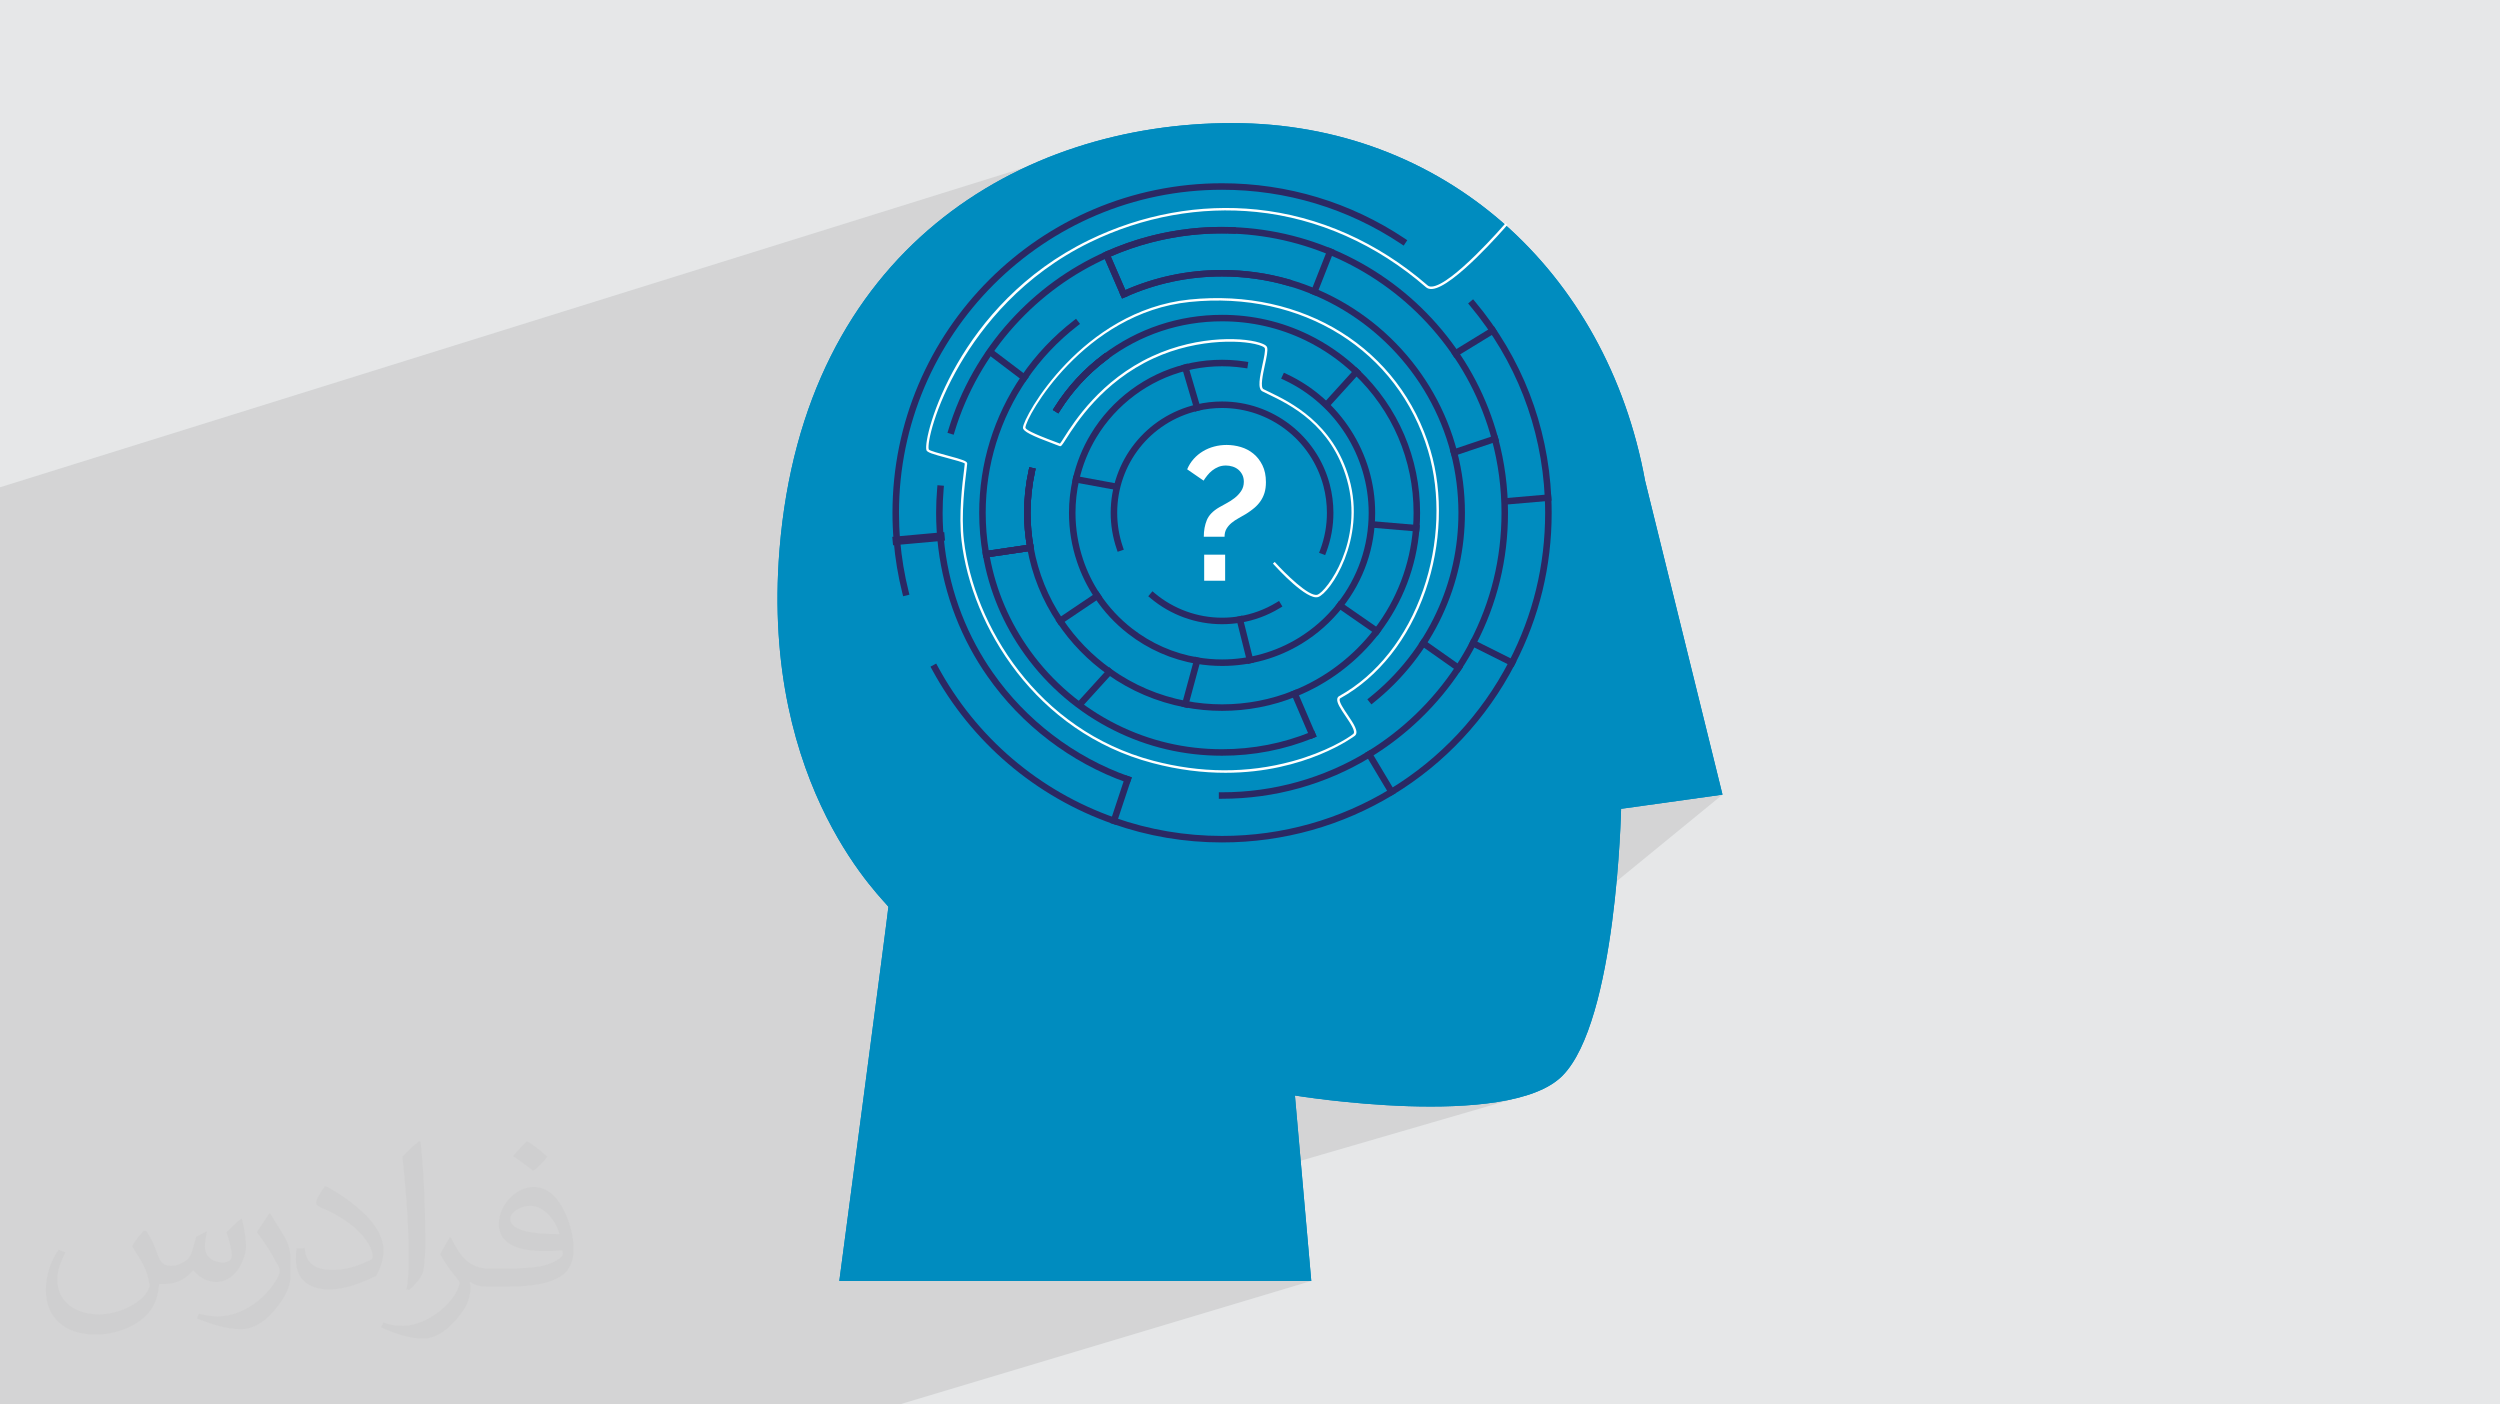
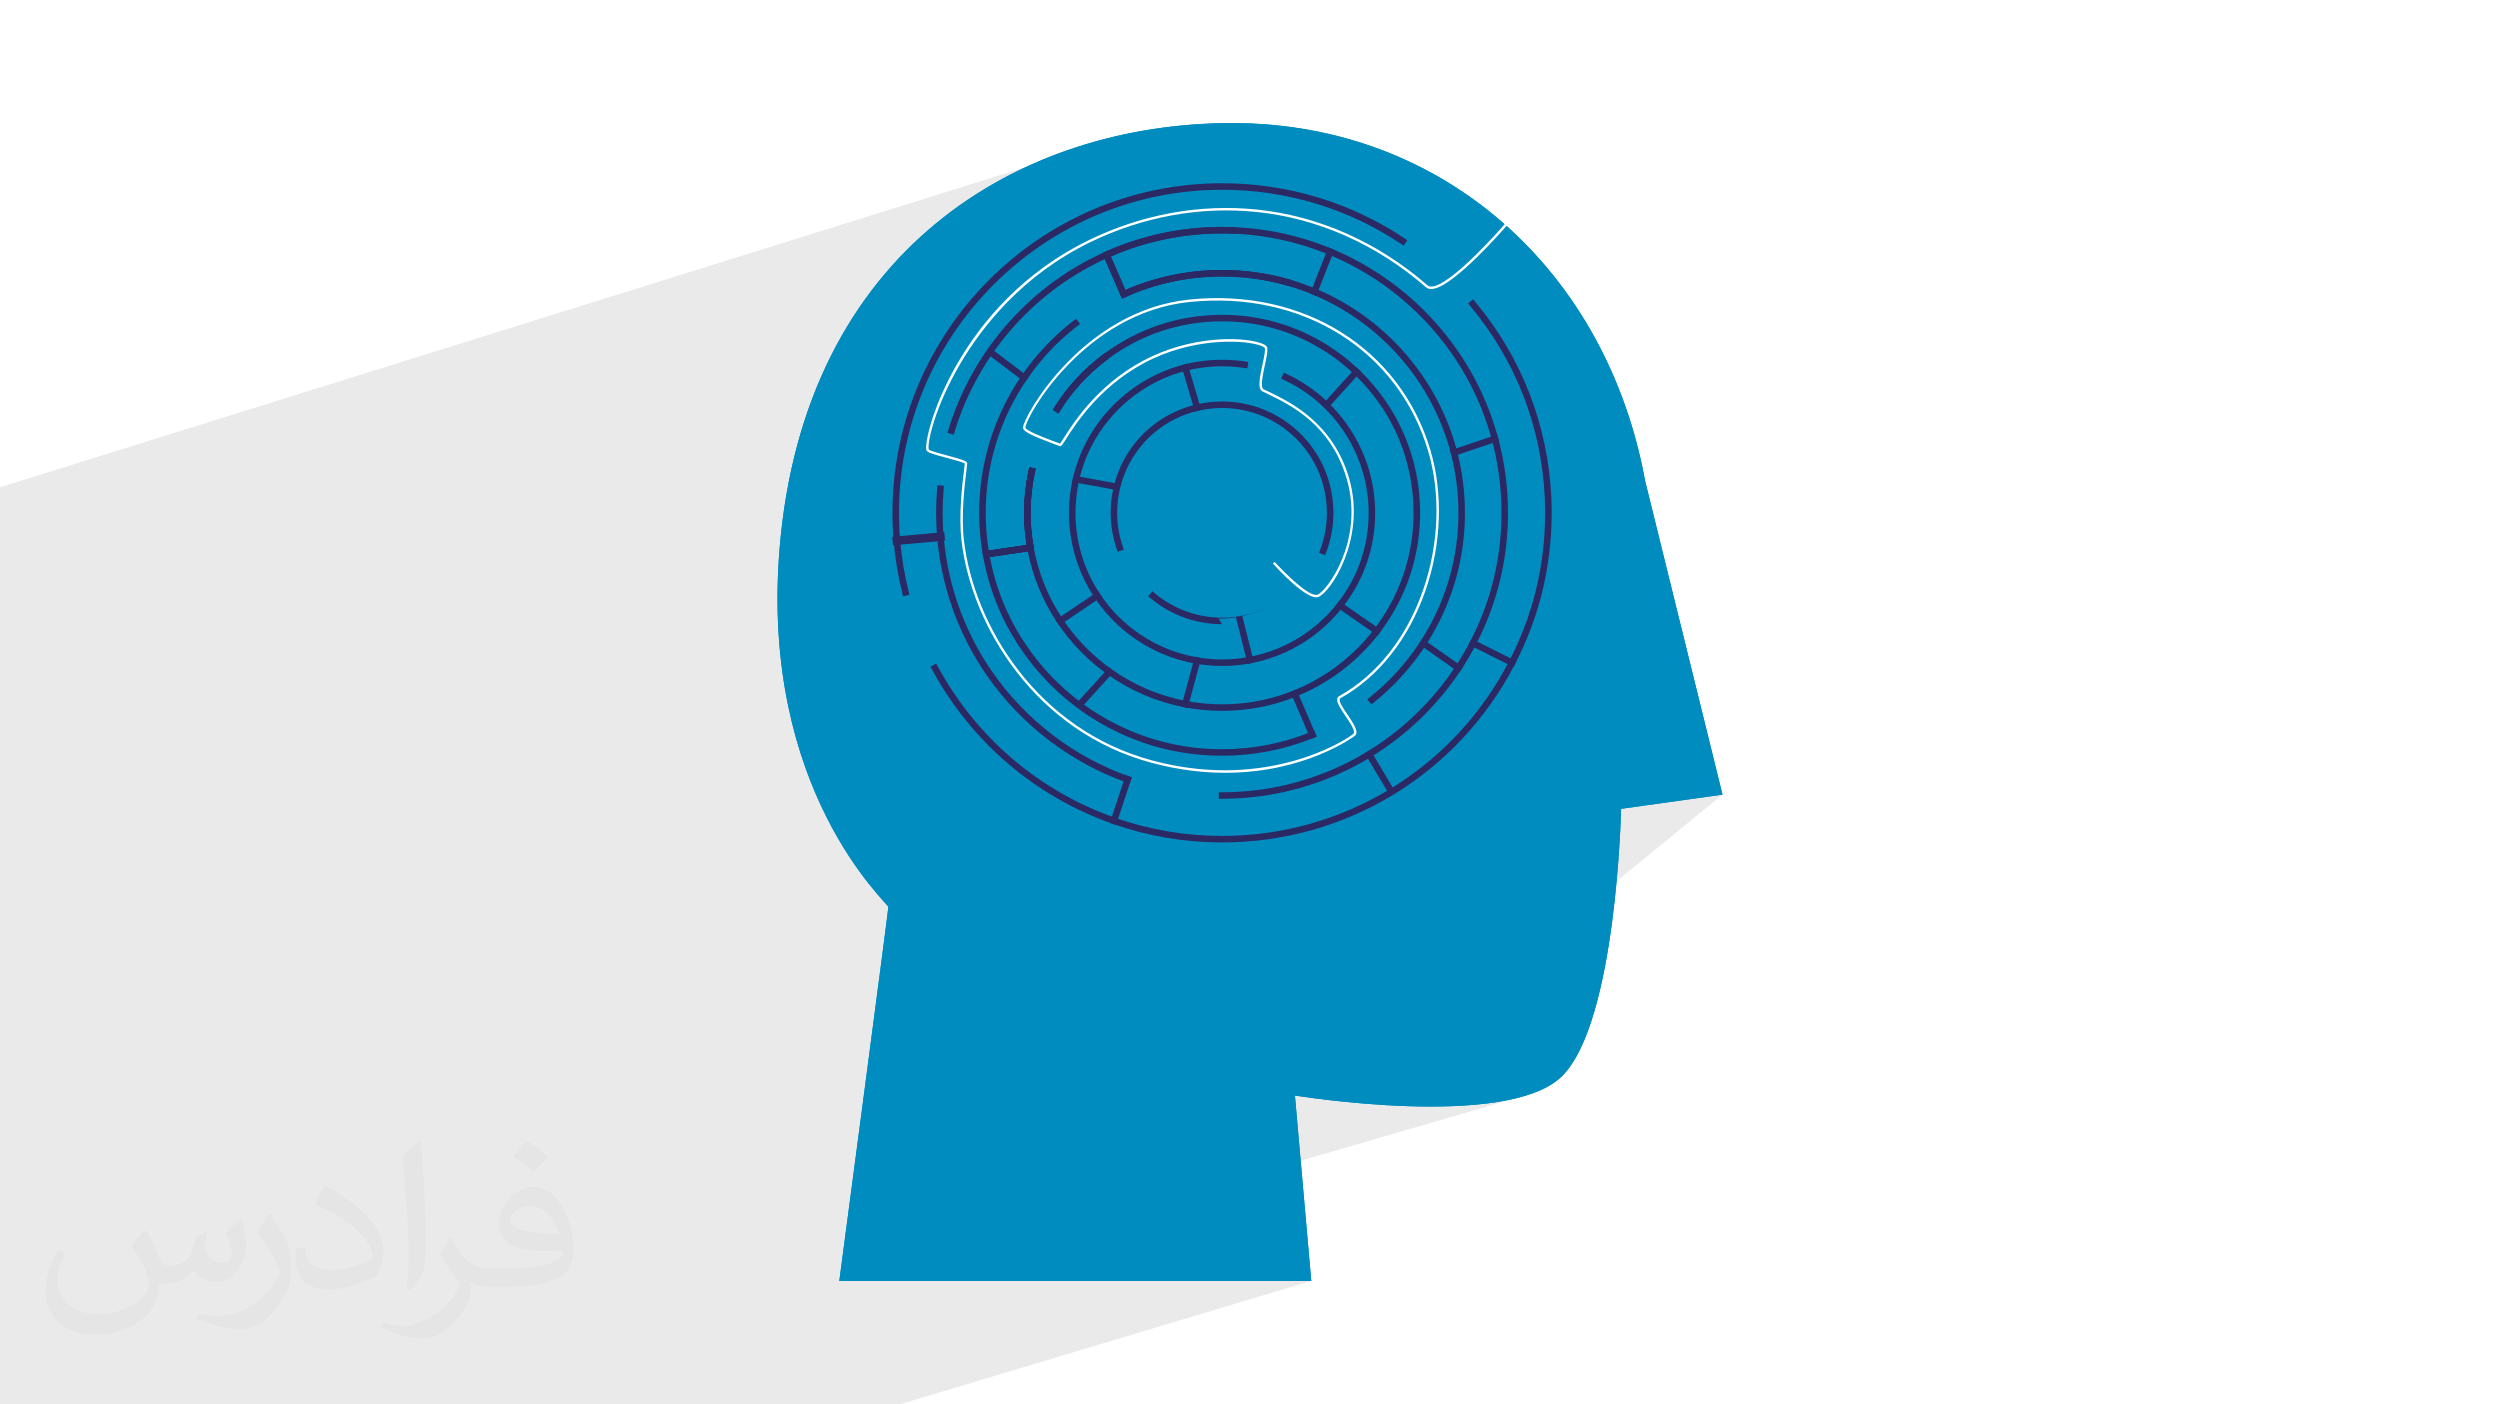
<svg xmlns="http://www.w3.org/2000/svg" xml:space="preserve" width="3.709in" height="2.083in" version="1.1" style="shape-rendering:geometricPrecision; text-rendering:geometricPrecision; image-rendering:optimizeQuality; fill-rule:evenodd; clip-rule:evenodd" viewBox="0 0 3709.33 2083.19">
  <defs>
    <style type="text/css">
   
    .str0 {stroke:#2B2863;stroke-width:3;stroke-miterlimit:2.613}
    .fil0 {fill:#E6E7E8}
    .fil2 {fill:#373435;fill-opacity:0.031}
    .fil1 {fill:#373435;fill-opacity:0.102}
    .fil3 {fill:#008CBF;fill-rule:nonzero}
    .fil4 {fill:#2B2863;fill-rule:nonzero}
    .fil5 {fill:white;fill-rule:nonzero}
   
  </style>
  </defs>
  <g id="Layer_x0020_1">
-     <polygon class="fil0" points="-0,0 3709.33,0 3709.33,2083.19 -0,2083.19 " />
    <polygon class="fil1" points="2013.06,847.07 2555.74,1179.02 2306.97,1382.53 2276.1,1621.49 1844.03,1747.18 1945.59,1900.57 1336.69,2083.19 -0,2083.19 -0,722.98 1694.02,194.26 " />
    <path class="fil2" d="M217.02 1826.17c7,11 12,21 16,33 3,7 5,19 21,19 5,0 11,-1 17,-5 7,-3 12,-9 14,-17l6 -21 15 -8 1 1c-2,8 -3,16 -3,21 0,18 15,24 27,24 7,0 13,-4 13,-10 0,-8 -4,-23 -8,-35 7,-7 14,-14 22,-20l1 1c4,15 6,30 6,40 0,10 -4,20 -8,28 -7,14 -20,25 -36,25 -12,0 -25,-6 -34,-17l-1 0c-9,11 -22,20 -43,20l-7 0c-1,14 -4,24 -9,33 -13,25 -50,42 -85.01,42 -49,0 -74.01,-28 -74.01,-66 0,-23 8,-45 19,-60l10 4c-7,14 -12,27 -12,40 0,35 29,52 62,52 31,0 69.01,-19 75.01,-42 -3,-25 -12,-36 -26,-59 4,-8 10,-15 17,-23l1 0 0 0 0 0 0 0 3.02 -0.01 -0.01 0.01 0 0 0 0zm565.05 -133.01c10,6 20,14 30,23 -6,8 -12,15 -21,21 -10,-8 -20,-15 -30,-22 7,-8 14,-15 21,-22l0 0 0 0 0 0 0 0zm5 96.01c-17,0 -30,11 -30,19 0,18 33,23 73.01,23 -5,-20 -23,-42 -43,-42l0 0 -0.01 0zm-37 93.01c22,0 41,-1 55,-4 16,-4 30,-12 30,-18 0,-2 0,-3 -1,-5 -9,1 -19,1 -29,1 -29,0 -52,-7 -61,-23 -2,-5 -4,-10 -4,-16 0,-16 7,-31 19,-42 10,-9 21,-14 33,-14 21,0 37,16 48,42 6,14 11,31 11,51 0,14 -4,25 -12,34 -16,15 -45,21 -90.01,21l-20 0 0 0 -5 0c-11,0 -19,-2 -26,-7l-1 0c0,3 1,5 1,8 0,10 -3,23 -10,33 -20,30 -42,43 -60,43 -19,0 -42,-7 -63,-17l4 -7c7,3 16,5 29,5 34,0 78.01,-33 84.01,-64 -1,-3 -4,-6 -7,-10 -10,-12 -16,-22 -22,-32 5,-10 10,-18 14,-25l2 0c14,29 28,46 57,46l5 0 0 0 21 0 0 0 0 0 0 0 -2 0zm-147.01 31c3,-14 3,-29 3,-43l0 -21c0,-39 -5,-96.01 -9,-133.01 7,-8 17,-17 25,-23l2 1c5,47 7,101.01 7,151.01 0,13 -1,26 -2,35 -1,12 -8,21 -22,34l-3 -1 0 0 0 0 0 0 -1 0zm-151.02 -62.01c1,18 10,33 41,33 20,0 36,-5 55,-14 3,-1 5,-3 5,-5 0,-12 -9,-27 -24,-41 -14,-13 -34,-25 -52,-32 -6,-3 -8,-5 -8,-8 0,-5 7,-16 13,-24l2 0c21,11 43,27 60,44 15,16 25,33 25,51 0,13 -4,26 -11,38 -23,11 -46,20 -70.01,20 -29,0 -49,-14 -49,-45 0,-3 0,-9 1,-16l10 0 0 0 0 0 0 0 2 -1 0.01 0zm-52 -52l18 29c7,11 13,22 13,41l0 24c0,19 -12,39 -32,60 -15,14 -29,19 -42,19 -19,0 -40,-6 -65,-16l3 -7c8,2 17,4 28,4 36,0 72.01,-26 89.01,-58 2,-4 3,-7 3,-9 0,-4 -2,-8 -4,-11 -9,-17 -19,-33 -30,-47 6,-9 12,-18 18,-27l1 0 0 0 0 -2 -0.01 0z" />
    <g id="_1920163057920">
      <g>
        <g>
          <g>
            <path class="fil3" d="M1921.33 1625.44l24.27 275.13 -700.28 0c0,0 72.8,-550.06 72.8,-554.91 0,-4.85 -190.62,-173.11 -161.5,-530.64 36.25,-445.04 357.49,-632.4 671.34,-632.4 313.86,0 556,219.46 612.92,530.65l114.87 465.76 -150.46 21.04c0,0 -6.47,315.47 -87.36,396.36 -80.89,80.89 -396.6,29.02 -396.6,29.02z" />
          </g>
        </g>
        <g>
          <g>
            <path class="fil3" d="M1921.33 1625.44l24.27 275.13 -700.28 0c0,0 72.8,-550.06 72.8,-554.91 0,-4.85 -190.62,-173.11 -161.5,-530.64 36.25,-445.04 357.49,-632.4 671.34,-632.4 313.86,0 556,219.46 612.92,530.65l114.87 465.76 -150.46 21.04c0,0 -6.47,315.47 -87.36,396.36 -80.89,80.89 -396.6,29.02 -396.6,29.02z" />
          </g>
        </g>
      </g>
      <g>
        <g>
          <path class="fil4" d="M1813.22 1249.96c-55.66,0 -110.17,-9.26 -162,-27.52 -114.93,-40.29 -210.23,-121.64 -268.34,-229.07l-2.3 -4.25 8.5 -4.59 2.3 4.25c56.96,105.31 150.38,185.06 263.04,224.55 50.81,17.9 104.24,26.97 158.8,26.97 179.98,0 343.2,-99.35 425.96,-259.27 35.44,-68.41 53.41,-142.46 53.41,-220.11 0,-7.11 -0.18,-14.61 -0.53,-22.28 -4.84,-105.35 -43.12,-203.8 -110.69,-284.7l-3.09 -3.71 7.41 -6.19 3.1 3.71c68.93,82.53 107.98,182.96 112.93,290.45 0.36,7.82 0.54,15.46 0.54,22.72 0,79.21 -18.33,154.76 -54.49,224.55 -84.43,163.14 -250.94,264.48 -434.54,264.48z" />
          <path class="fil4" d="M1340 884.69l-1.17 -4.68c-6.33,-25.22 -10.67,-51.26 -12.88,-77.37 -1.17,-13.7 -1.76,-27.74 -1.76,-41.71 0,-269.65 219.38,-489.03 489.03,-489.03 96.92,0 190.56,28.29 270.79,81.81l4.02 2.69 -5.36 8.03 -4.02 -2.68c-78.64,-52.46 -170.43,-80.19 -265.43,-80.19 -264.32,0 -479.37,215.05 -479.37,479.37 0,13.7 0.57,27.46 1.72,40.89 2.17,25.6 6.42,51.12 12.62,75.83l1.18 4.69 -9.37 2.35z" />
          <path class="fil4" d="M1676.14 1162.57l-4.56 -1.61c-82.82,-29.3 -156.21,-85.32 -206.66,-157.75 -9.24,-13.17 -17.8,-27.1 -25.46,-41.39 -33.04,-61.28 -50.51,-130.75 -50.51,-200.89 0,-11.97 0.52,-24.15 1.56,-36.2l0.41 -4.81 9.62 0.83 -0.41 4.81c-1.01,11.77 -1.52,23.67 -1.52,35.37 0,68.54 17.07,136.43 49.36,196.32 7.48,13.96 15.85,27.56 24.87,40.43 49.3,70.8 121.03,125.55 201.96,154.18l4.55 1.61 -3.22 9.11z" />
          <path class="fil4" d="M1813.22 1185.19l-4.83 0 0 -9.66 4.83 0c76.28,0 150.85,-20.9 215.65,-60.44 52.13,-31.82 97.41,-75.62 130.96,-126.67 7.74,-11.7 14.93,-23.93 21.39,-36.38 30.92,-59.36 46.6,-123.66 46.6,-191.12 0,-36.8 -4.83,-73.35 -14.37,-108.62 -15.67,-57.85 -43.15,-110.59 -81.68,-156.73 -75.32,-90.36 -185.73,-144.64 -302.93,-148.92 -2.41,-0.14 -4.74,-0.19 -7.09,-0.24l-0.45 -4.84 -0.08 4.83c-6.17,-0.11 -12.49,-0.11 -18.68,0.05 -1.64,0.05 -3.23,0.09 -4.83,0.19 -2.53,0.06 -4.88,0.15 -7.24,0.29 -3.29,0.19 -6.48,0.38 -9.72,0.67 -0.93,0.06 -1.67,0.09 -2.45,0.18 -2.44,0.2 -4.69,0.39 -7,0.67l-0.59 0.03c-0.17,0 -0.33,0.02 -0.5,0.05l-4.86 0.5c-1.57,0.18 -3.22,0.37 -4.87,0.6 -3.23,0.43 -6.02,0.8 -8.81,1.21 -1.06,0.15 -1.9,0.28 -2.7,0.44 -2.72,0.41 -5.17,0.79 -7.62,1.26 -4.69,0.78 -9.26,1.69 -13.78,2.64 -5.26,1.09 -10.51,2.29 -15.67,3.58 -23.37,5.87 -46.29,13.82 -68.11,23.63 -52.71,23.61 -99.2,57.44 -138.18,100.56 -40.82,45.11 -71.66,99.56 -89.18,157.44l-1.4 4.63 -9.24 -2.8 1.4 -4.62c17.93,-59.26 49.49,-114.97 91.26,-161.13 39.89,-44.11 87.46,-78.72 141.39,-102.89 22.34,-10.04 45.8,-18.18 69.72,-24.19 5.28,-1.32 10.66,-2.54 16.03,-3.67 4.65,-0.98 9.35,-1.91 14.06,-2.69 2.46,-0.47 5.04,-0.87 7.66,-1.26 0.73,-0.15 1.74,-0.31 2.7,-0.45 3.09,-0.46 5.94,-0.83 8.78,-1.2 2.06,-0.3 3.8,-0.49 5.54,-0.69l4.26 -0.42c0.6,-0.11 1.2,-0.17 1.81,-0.19 2.34,-0.28 4.64,-0.47 6.98,-0.67 0.81,-0.09 1.72,-0.15 2.68,-0.2 3.18,-0.28 6.46,-0.48 9.85,-0.67 2.47,-0.15 4.95,-0.25 7.43,-0.3 1.51,-0.09 3.2,-0.14 4.93,-0.19 6.34,-0.17 12.8,-0.17 19.12,-0.06l0.57 0.01c2.47,0.05 4.93,0.1 7.35,0.25 119.83,4.37 232.81,59.91 309.88,152.37 39.42,47.22 67.55,101.18 83.59,160.39 9.76,36.09 14.7,73.49 14.7,111.14 0,69.03 -16.04,134.83 -47.69,195.57 -6.61,12.74 -13.98,25.27 -21.89,37.24 -34.32,52.21 -80.66,97.03 -134,129.59 -66.31,40.47 -142.63,61.86 -220.69,61.86z" />
          <path class="fil4" d="M1463.71 827.09l-5.46 -3.93c-3.57,-20.22 -5.39,-41.15 -5.39,-62.24 0,-72.98 21.7,-143.27 62.76,-203.26 21.26,-31.09 47.2,-58.59 77.1,-81.75l3.82 -2.96 5.92 7.64 -3.82 2.96c-29.1,22.54 -54.35,49.31 -75.04,79.57 -39.96,58.38 -61.07,126.78 -61.07,197.81 0,18.92 1.5,37.7 4.46,55.92l56.27 -8.3c-2.54,-15.74 -3.83,-31.74 -3.83,-47.62 0,-21.17 2.28,-42.36 6.78,-62.99l1.03 -4.72 9.44 2.06 -1.03 4.72c-4.35,19.96 -6.56,40.46 -6.56,60.94 0,16.97 1.52,34.07 4.52,50.83l-4.05 5.63 -65.83 9.71zm106.57 -213.72l0 0 -8.17 -5.16 2.58 -4.08c19.04,-30.16 43.15,-56.35 71.65,-77.83l3.85 -2.91 5.81 7.71 -3.85 2.91c-27.57,20.78 -50.88,46.11 -69.29,75.28l-2.58 4.09zm98.96 -172.32l0 0 -6.42 -2.48 -25.45 -58.63 2.45 -6.33c40.23,-18.05 83,-29.64 127.13,-34.44 15.11,-1.65 30.68,-2.49 46.26,-2.49 5.78,0 11.02,0.11 16.02,0.34l4.82 0.22 -0.44 9.65 -4.83 -0.22c-4.84,-0.22 -9.93,-0.33 -15.57,-0.33 -15.23,0 -30.44,0.82 -45.21,2.44 -41.53,4.52 -81.83,15.19 -119.86,31.72l21.61 49.77c45.29,-19.7 93.54,-29.69 143.46,-29.69 33.91,0 67.42,4.7 99.57,13.95l4.64 1.34 -2.67 9.28 -4.64 -1.34c-31.3,-9.01 -63.9,-13.57 -96.91,-13.57 -50.2,0 -98.64,10.37 -143.97,30.82z" />
          <path class="fil4" d="M1813.22 1121.29c-56.54,0 -110.65,-12.73 -160.82,-37.84 -52.27,-26.09 -97.94,-65.02 -132.07,-112.59 -31.87,-44.3 -52.76,-94 -62.07,-147.71l4.06 -5.6 60.94 -8.99c-2.54,-15.74 -3.83,-31.74 -3.83,-47.62 0,-21.17 2.28,-42.36 6.78,-62.99l1.03 -4.72 9.44 2.06 -1.03 4.72c-4.35,19.96 -6.56,40.46 -6.56,60.94 0,16.97 1.52,34.07 4.52,50.83l-4.05 5.63 -60.9 8.98c9.46,50.39 29.48,97.08 59.52,138.85 33.22,46.3 77.68,84.2 128.55,109.59 48.82,24.43 101.48,36.82 156.5,36.82 45.74,0 90.21,-8.67 132.16,-25.77l4.48 -1.83 3.65 8.95 -4.47 1.82c-43.12,17.57 -88.81,26.48 -135.81,26.48zm221.57 -76.14l0 0 -6.04 -7.54 3.77 -3.02c21.09,-16.89 40.19,-36.21 56.79,-57.41 16.48,-20.99 30.54,-43.85 41.78,-67.94 21.78,-46.57 32.83,-96.47 32.83,-148.31 0,-29.83 -3.77,-59.54 -11.2,-88.29 -30.97,-119.45 -123.93,-214.8 -242.6,-248.83 -31.3,-9.01 -63.9,-13.58 -96.91,-13.58 -50.2,0 -98.64,10.37 -143.97,30.82l-4.4 1.98 -3.97 -8.8 4.4 -1.99c46.59,-21.02 96.36,-31.68 147.94,-31.68 33.91,0 67.42,4.7 99.57,13.95 121.94,34.97 217.46,132.94 249.28,255.7 7.64,29.54 11.51,60.06 11.51,90.71 0,53.27 -11.35,104.54 -33.73,152.41 -11.56,24.76 -26,48.25 -42.94,69.81 -17.05,21.78 -36.68,41.63 -58.35,58.99l-3.77 3.02zm-464.51 -431.78l0 0 -8.17 -5.16 2.58 -4.08c19.04,-30.16 43.15,-56.35 71.65,-77.83l3.85 -2.91 5.81 7.71 -3.85 2.91c-27.57,20.78 -50.88,46.11 -69.29,75.28l-2.58 4.09z" />
          <path class="fil4" d="M1813.22 1054.73c-18.56,0 -37.21,-1.77 -55.43,-5.25 -41.43,-7.9 -79.93,-24.31 -114.43,-48.77 -29.54,-21.02 -54.62,-46.82 -74.54,-76.7 -22.52,-33.6 -37.57,-70.8 -44.74,-110.55 -3.09,-17.33 -4.67,-35 -4.67,-52.54 0,-21.17 2.28,-42.36 6.78,-62.99l1.03 -4.72 9.44 2.06 -1.03 4.72c-4.35,19.96 -6.56,40.46 -6.56,60.94 0,16.97 1.52,34.07 4.52,50.83 6.93,38.43 21.48,74.39 43.26,106.88 19.27,28.91 43.53,53.87 72.11,74.2 33.35,23.65 70.58,39.52 110.64,47.15 17.63,3.37 35.67,5.08 53.62,5.08 36.61,0 72.25,-6.87 105.95,-20.42 23.52,-9.48 45.68,-22.07 65.87,-37.43 20.4,-15.49 38.57,-33.59 54,-53.81 33.35,-43.59 53.22,-95.5 57.47,-150.12 0.57,-7.37 0.85,-14.89 0.85,-22.38 0,-78.51 -31.29,-151.56 -88.09,-205.68 -21.4,-20.39 -45.74,-37.29 -72.34,-50.21 -38.77,-18.74 -80.39,-28.25 -123.71,-28.25 -62.29,0 -121.44,19.79 -171.06,57.23 -27.57,20.78 -50.88,46.11 -69.29,75.28l-2.58 4.09 -8.17 -5.16 2.58 -4.08c19.04,-30.16 43.15,-56.35 71.65,-77.83 51.31,-38.71 112.47,-59.17 176.88,-59.17 44.79,0 87.83,9.83 127.93,29.22 27.51,13.36 52.67,30.82 74.79,51.91 58.74,55.96 91.09,131.5 91.09,212.68 0,7.73 -0.3,15.51 -0.88,23.12 -4.39,56.49 -24.94,110.17 -59.43,155.24 -15.96,20.9 -34.74,39.62 -55.83,55.63 -20.87,15.88 -43.78,28.89 -68.1,38.69 -34.86,14.01 -71.71,21.12 -109.56,21.12z" />
          <path class="fil4" d="M1813.22 988.08c-12.65,0 -25.37,-1.06 -37.8,-3.16 -36.92,-6.15 -72.09,-21.63 -101.71,-44.76 -19.39,-15.06 -36.06,-33.01 -49.56,-53.35l-0.07 -0.04c-11.03,-16.52 -19.82,-34.43 -26.11,-53.21 -7.89,-23.36 -11.89,-47.8 -11.89,-72.63 0,-17.18 1.93,-34.28 5.72,-50.83 5.32,-23.37 14.29,-45.61 26.65,-66.09 30.8,-51.19 81.49,-88.85 139.07,-103.32 28.73,-7.32 59.59,-8.9 89.85,-4.34l4.78 0.72 -1.44 9.56 -4.77 -0.72c-29,-4.35 -58.54,-2.85 -86.04,4.16 -55.13,13.86 -103.66,49.93 -133.16,98.94 -11.84,19.6 -20.42,40.88 -25.51,63.26 -3.64,15.85 -5.48,32.22 -5.48,48.67 0,23.78 3.83,47.18 11.39,69.56 6.02,17.98 14.43,35.09 24.97,50.9l0.08 0.04c12.92,19.48 28.89,36.68 47.48,51.12 28.36,22.15 62.03,36.96 97.37,42.85 11.91,2.01 24.09,3.03 36.2,3.03 40.12,0 79.3,-11 113.31,-31.8 22.15,-13.55 41.56,-30.8 57.7,-51.27 30.41,-38.67 46.49,-85.15 46.49,-134.43 0,-84.13 -49.26,-161.51 -125.5,-197.13l-4.38 -2.04 4.09 -8.75 4.37 2.04c79.62,37.2 131.07,118.01 131.07,205.88 0,51.46 -16.79,100.02 -48.56,140.4 -16.85,21.37 -37.13,39.39 -60.24,53.54 -35.53,21.73 -76.45,33.21 -118.35,33.21z" />
-           <path class="fil4" d="M1813.22 926.16c-38.62,0 -76.2,-13.63 -105.83,-38.37l-3.7 -3.09 6.19 -7.41 3.71 3.09c27.89,23.29 63.28,36.12 99.63,36.12 8.67,0 17.27,-0.71 25.57,-2.11 19.37,-3.17 37.81,-9.97 54.82,-20.24l4.14 -2.49 4.99 8.27 -4.14 2.5c-18.06,10.9 -37.66,18.13 -58.23,21.49 -8.8,1.48 -17.95,2.24 -27.15,2.24z" />
+           <path class="fil4" d="M1813.22 926.16c-38.62,0 -76.2,-13.63 -105.83,-38.37l-3.7 -3.09 6.19 -7.41 3.71 3.09c27.89,23.29 63.28,36.12 99.63,36.12 8.67,0 17.27,-0.71 25.57,-2.11 19.37,-3.17 37.81,-9.97 54.82,-20.24c-18.06,10.9 -37.66,18.13 -58.23,21.49 -8.8,1.48 -17.95,2.24 -27.15,2.24z" />
          <path class="fil4" d="M1966.2 823.66l-9.04 -3.41 1.7 -4.52c6.59,-17.51 9.93,-35.95 9.93,-54.81 0,-13.44 -1.72,-26.8 -5.11,-39.68 -17.97,-68.24 -79.84,-115.89 -150.47,-115.89 -12.08,0 -24.15,1.41 -35.89,4.17 -70.46,16.65 -119.68,78.9 -119.68,151.4 0,17.14 2.77,34 8.24,50.13l1.55 4.57 -9.15 3.1 -1.55 -4.57c-5.81,-17.13 -8.76,-35.04 -8.76,-53.23 0,-77 52.28,-143.13 127.13,-160.8 12.46,-2.94 25.28,-4.43 38.1,-4.43 75.01,0 140.72,50.61 159.81,123.09 3.59,13.69 5.42,27.86 5.42,42.14 0,20.03 -3.55,39.61 -10.55,58.21l-1.7 4.52z" />
          <polygon class="fil4" points="1772.95,610.82 1752.69,542.09 1761.96,539.35 1782.22,608.09 " />
          <polygon class="fil4" points="1968.69,607.34 1961.54,600.85 2012.27,544.91 2019.43,551.4 " />
          <polygon class="fil4" points="2044.09,943.08 1981.26,899.51 1986.76,891.57 2049.59,935.14 " />
          <polygon class="fil4" points="1762.09,1050.68 1752.77,1048.15 1772.82,974.24 1782.15,976.78 " />
          <polygon class="fil4" points="1944.67,1096.67 1914.62,1026.61 1923.5,1022.8 1953.55,1092.86 " />
          <polygon class="fil4" points="1458.93,827.8 1457.52,818.24 1532.91,807.13 1534.32,816.68 " />
          <polygon class="fil4" points="1602.85,1051.57 1595.71,1045.08 1645.83,989.93 1652.97,996.43 " />
          <polygon class="fil4" points="1664.75,443 1635.45,375.5 1644.31,371.66 1673.61,439.15 " />
          <polygon class="fil4" points="1571.5,928.04 1566.11,920.02 1629.44,877.4 1634.83,885.42 " />
-           <polygon class="fil4" points="2105.73,788.9 2030.81,782.56 2031.63,772.94 2106.55,779.27 " />
          <polygon class="fil4" points="1851.15,985.24 1833.74,915.65 1843.11,913.3 1860.53,982.89 " />
          <polygon class="fil4" points="1520.56,567.15 1462.37,523.08 1468.2,515.38 1526.39,559.46 " />
          <polygon class="fil4" points="1658.43,727.5 1590.87,715.06 1592.63,705.56 1660.17,718 " />
          <polygon class="fil4" points="2062.92,1181.39 2024.78,1117.52 2033.07,1112.56 2071.21,1176.43 " />
          <polygon class="fil4" points="2245.61,989.73 2179.03,956.43 2183.35,947.79 2249.93,981.09 " />
          <polygon class="fil4" points="2154.36,677.55 2151.28,668.39 2221.13,644.91 2224.21,654.06 " />
          <polygon class="fil4" points="2165.05,997.81 2104.89,955.44 2110.45,947.54 2170.61,989.91 " />
          <polygon class="fil4" points="1655.88,1224.01 1646.71,1220.97 1670.14,1150.29 1679.31,1153.33 " />
-           <polygon class="fil4" points="2229.67,749.11 2228.83,739.49 2301.3,733.21 2302.13,742.83 " />
          <polygon class="fil4 str0" points="1326.39,807.46 1325.52,797.85 1399.65,791.13 1400.52,800.75 " />
-           <polygon class="fil4" points="2158,531 2152.95,522.76 2216.49,483.87 2221.54,492.11 " />
          <polygon class="fil4" points="1952.88,439.03 1943.89,435.48 1970.9,367.02 1979.88,370.56 " />
          <path class="fil5" d="M1818.07 1146.61c-32.66,0 -68.83,-4.07 -108.05,-14.43 -173.41,-45.81 -268.44,-203.04 -283.35,-329.75 -4.56,-38.73 1.32,-85.83 3.83,-105.95 0.54,-4.33 0.97,-7.76 0.97,-8.68 -1.38,-1.67 -16.12,-5.6 -26.88,-8.46 -20.65,-5.5 -29.16,-8.09 -30.08,-11.55 -5.3,-19.94 46.33,-216.84 241.61,-311.74 78.55,-38.17 164.53,-53.78 248.58,-45.15 91.87,9.44 179.51,48.35 253.45,112.53 1.58,1.37 3.64,1.93 6.4,1.76 29.78,-2.15 107.35,-91.68 108.13,-92.59l1.19 -1.37 2.74 2.37 -1.18 1.37c-3.23,3.74 -79.35,91.57 -110.61,93.83 -3.67,0.26 -6.72,-0.62 -9.04,-2.63 -73.37,-63.69 -160.32,-102.3 -251.44,-111.66 -83.41,-8.56 -168.69,6.93 -246.63,44.8 -100.84,49 -160.76,125.47 -193.28,180.99 -38.13,65.13 -48.8,117.61 -46.41,126.57 1.42,2.02 17.12,6.2 27.5,8.98 23.27,6.2 29.57,8.39 29.57,11.96 0,1.15 -0.37,4.15 -1,9.13 -2.5,19.99 -8.34,66.79 -3.83,105.08 14.78,125.53 108.91,281.3 280.68,326.67 70.51,18.63 139.81,18.95 205.98,0.97 50.77,-13.79 83.54,-34.54 91.01,-40.72 4.09,-3.38 -4.52,-16.12 -11.43,-26.34 -7.35,-10.87 -13.69,-20.25 -12.3,-26.07 0.39,-1.64 1.39,-2.94 2.9,-3.77 55.7,-30.88 99.91,-86.81 124.46,-157.47 23.54,-67.73 26.22,-142.92 7.36,-206.29 -44.44,-149.3 -186.57,-238.11 -353.71,-220.97 -156.98,16.09 -243.79,171.33 -243.79,186.65 0.3,2.17 8.33,7.61 44.93,21.11 2.97,1.09 5.15,1.9 6.4,2.41 1.12,-1.24 3.53,-5.03 6.06,-9 14.85,-23.33 54.3,-85.3 130.91,-120.68 70.18,-32.41 141.38,-27.93 163.91,-18.33 3.66,1.56 5.75,3.2 6.38,5.04 1.5,4.36 -0.67,14.43 -3.19,26.07 -3.06,14.16 -7.25,33.54 -2.1,36.16 2.43,1.23 5.2,2.57 8.25,4.04 30.95,14.9 95.36,45.91 119.02,129.2 25.46,89.61 -28.6,169.35 -46.15,175.13 -16.64,5.54 -60.95,-42.76 -65.94,-48.29l-1.21 -1.34 2.68 -2.43 1.22 1.34c13.12,14.52 49.84,51.29 62.13,47.28 13.24,-4.36 69.78,-79.29 43.8,-170.7 -23.22,-81.72 -84.3,-111.12 -117.11,-126.92 -3.08,-1.48 -5.87,-2.83 -8.32,-4.07 -7.63,-3.88 -3.83,-21.5 0.2,-40.15 2.2,-10.19 4.48,-20.72 3.31,-24.13 -0.16,-0.45 -1.25,-1.56 -4.38,-2.89 -21.33,-9.09 -92.67,-13.25 -160.97,18.29 -75.65,34.93 -114.68,96.25 -129.37,119.33 -6.07,9.54 -7.52,11.79 -9.85,10.68 -0.73,-0.35 -3.46,-1.36 -6.92,-2.63 -34.92,-12.89 -47.3,-19.3 -47.3,-24.51 0,-15.63 87.97,-173.95 247.04,-190.26 168.93,-17.33 312.6,72.52 357.55,223.54 19.07,64.08 16.37,140.08 -7.41,208.51 -24.85,71.51 -69.64,128.13 -126.13,159.45 -0.62,0.34 -0.97,0.79 -1.13,1.44 -1.02,4.27 5.77,14.32 11.77,23.19 8.93,13.21 17.37,25.69 10.74,31.17 -0.86,0.71 -73.05,54.89 -192.18,54.89z" />
        </g>
      </g>
      <g>
-         <path class="fil5" d="M1786.11 796.37c0,-9.15 1.49,-17.38 4.48,-24.66 2.99,-7.28 9.15,-13.63 18.5,-19.06 2.8,-1.68 6.25,-3.6 10.36,-5.74 4.11,-2.15 8.13,-4.72 12.05,-7.71 3.93,-2.99 7.24,-6.49 9.95,-10.51 2.71,-4.02 4.06,-8.64 4.06,-13.87 0,-3.92 -0.75,-7.38 -2.24,-10.37 -1.5,-2.99 -3.46,-5.51 -5.89,-7.57 -2.44,-2.06 -5.28,-3.6 -8.55,-4.63 -3.27,-1.02 -6.58,-1.54 -9.95,-1.54 -4.11,0 -7.85,0.7 -11.21,2.1 -3.37,1.41 -6.4,3.18 -9.11,5.33 -2.72,2.15 -5.14,4.58 -7.28,7.29 -2.16,2.71 -3.98,5.28 -5.47,7.7l-24.38 -16.81c2.43,-5.79 5.65,-10.93 9.67,-15.41 4.01,-4.48 8.59,-8.26 13.73,-11.35 5.13,-3.09 10.69,-5.42 16.68,-7.01 5.97,-1.59 12.14,-2.38 18.49,-2.38 7.09,0 14.1,1.03 21.02,3.08 6.91,2.06 13.12,5.32 18.63,9.81 5.51,4.48 9.99,10.23 13.45,17.24 3.45,7.01 5.19,15.37 5.19,25.08 0,5.98 -0.7,11.26 -2.1,15.83 -1.41,4.58 -3.42,8.74 -6.03,12.47 -2.62,3.74 -5.7,7.1 -9.25,10.09 -3.55,2.99 -7.57,5.89 -12.05,8.69 -3.74,2.24 -7.48,4.39 -11.21,6.44 -3.74,2.06 -7.15,4.34 -10.24,6.87 -3.07,2.52 -5.6,5.42 -7.56,8.69 -1.96,3.27 -2.95,7.24 -2.95,11.91l-30.82 0zm0.56 65.3l0 0 0 -38.67 31.1 0 0 38.67 -31.1 0z" />
-       </g>
+         </g>
    </g>
  </g>
</svg>